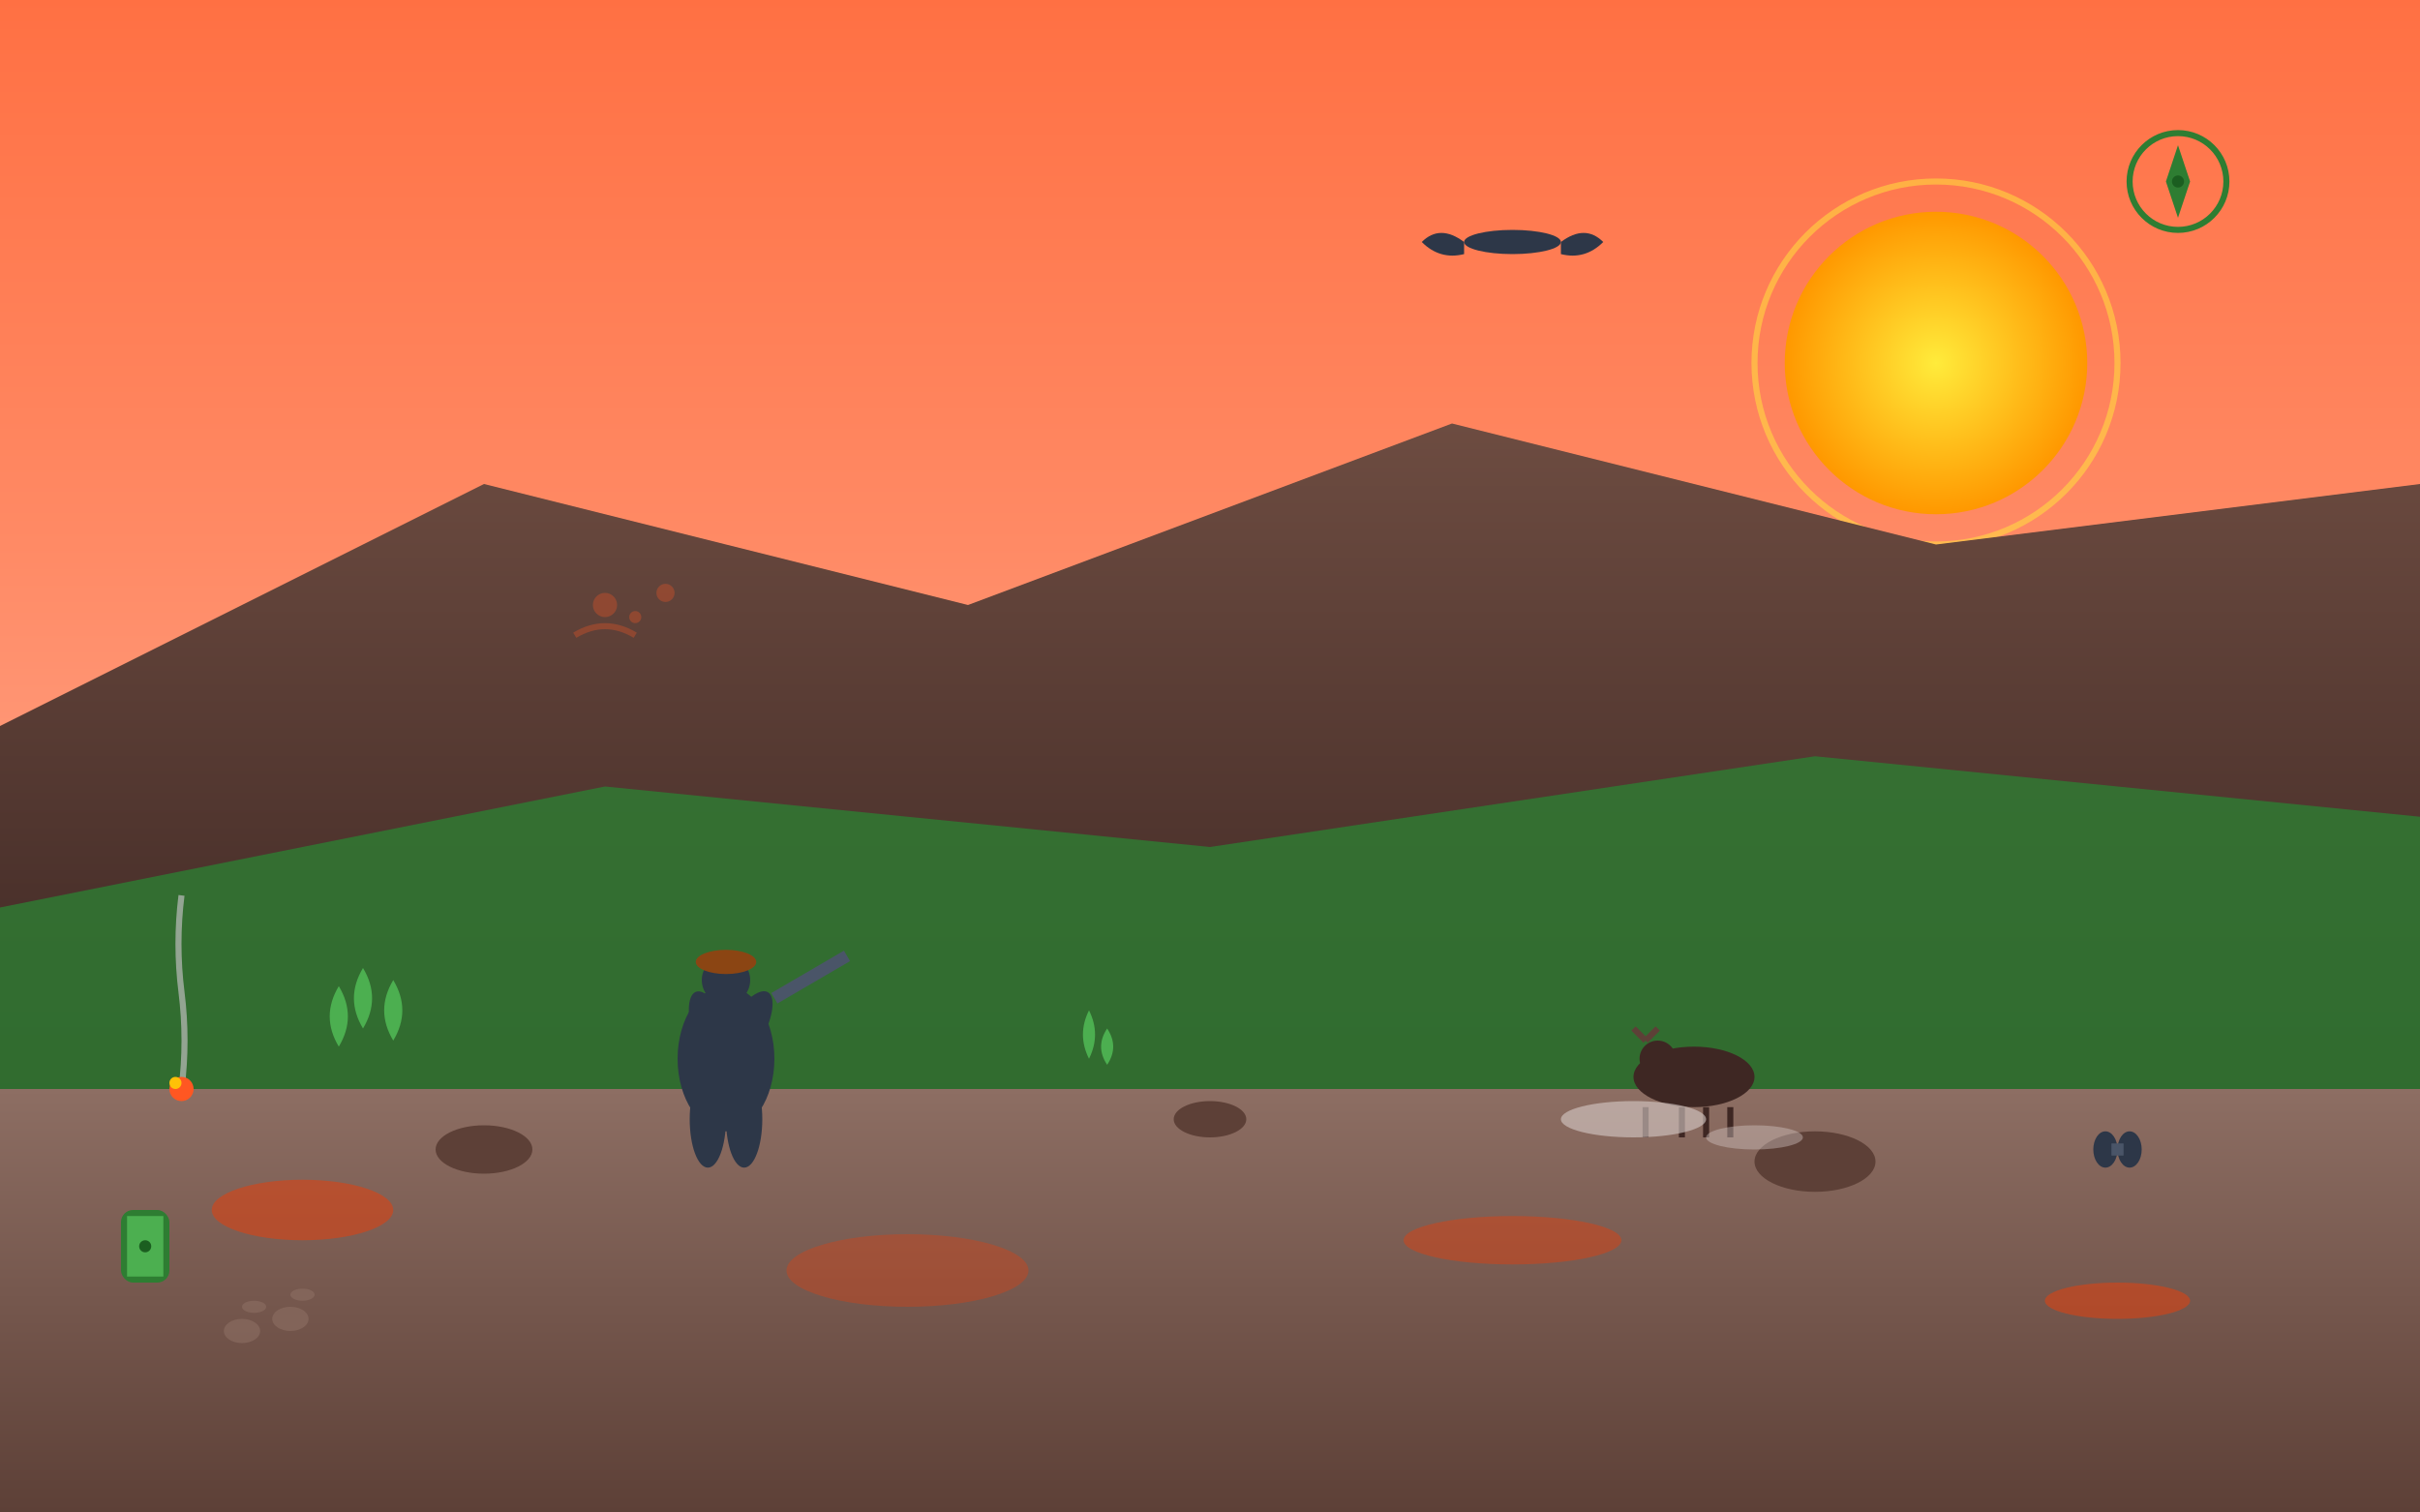
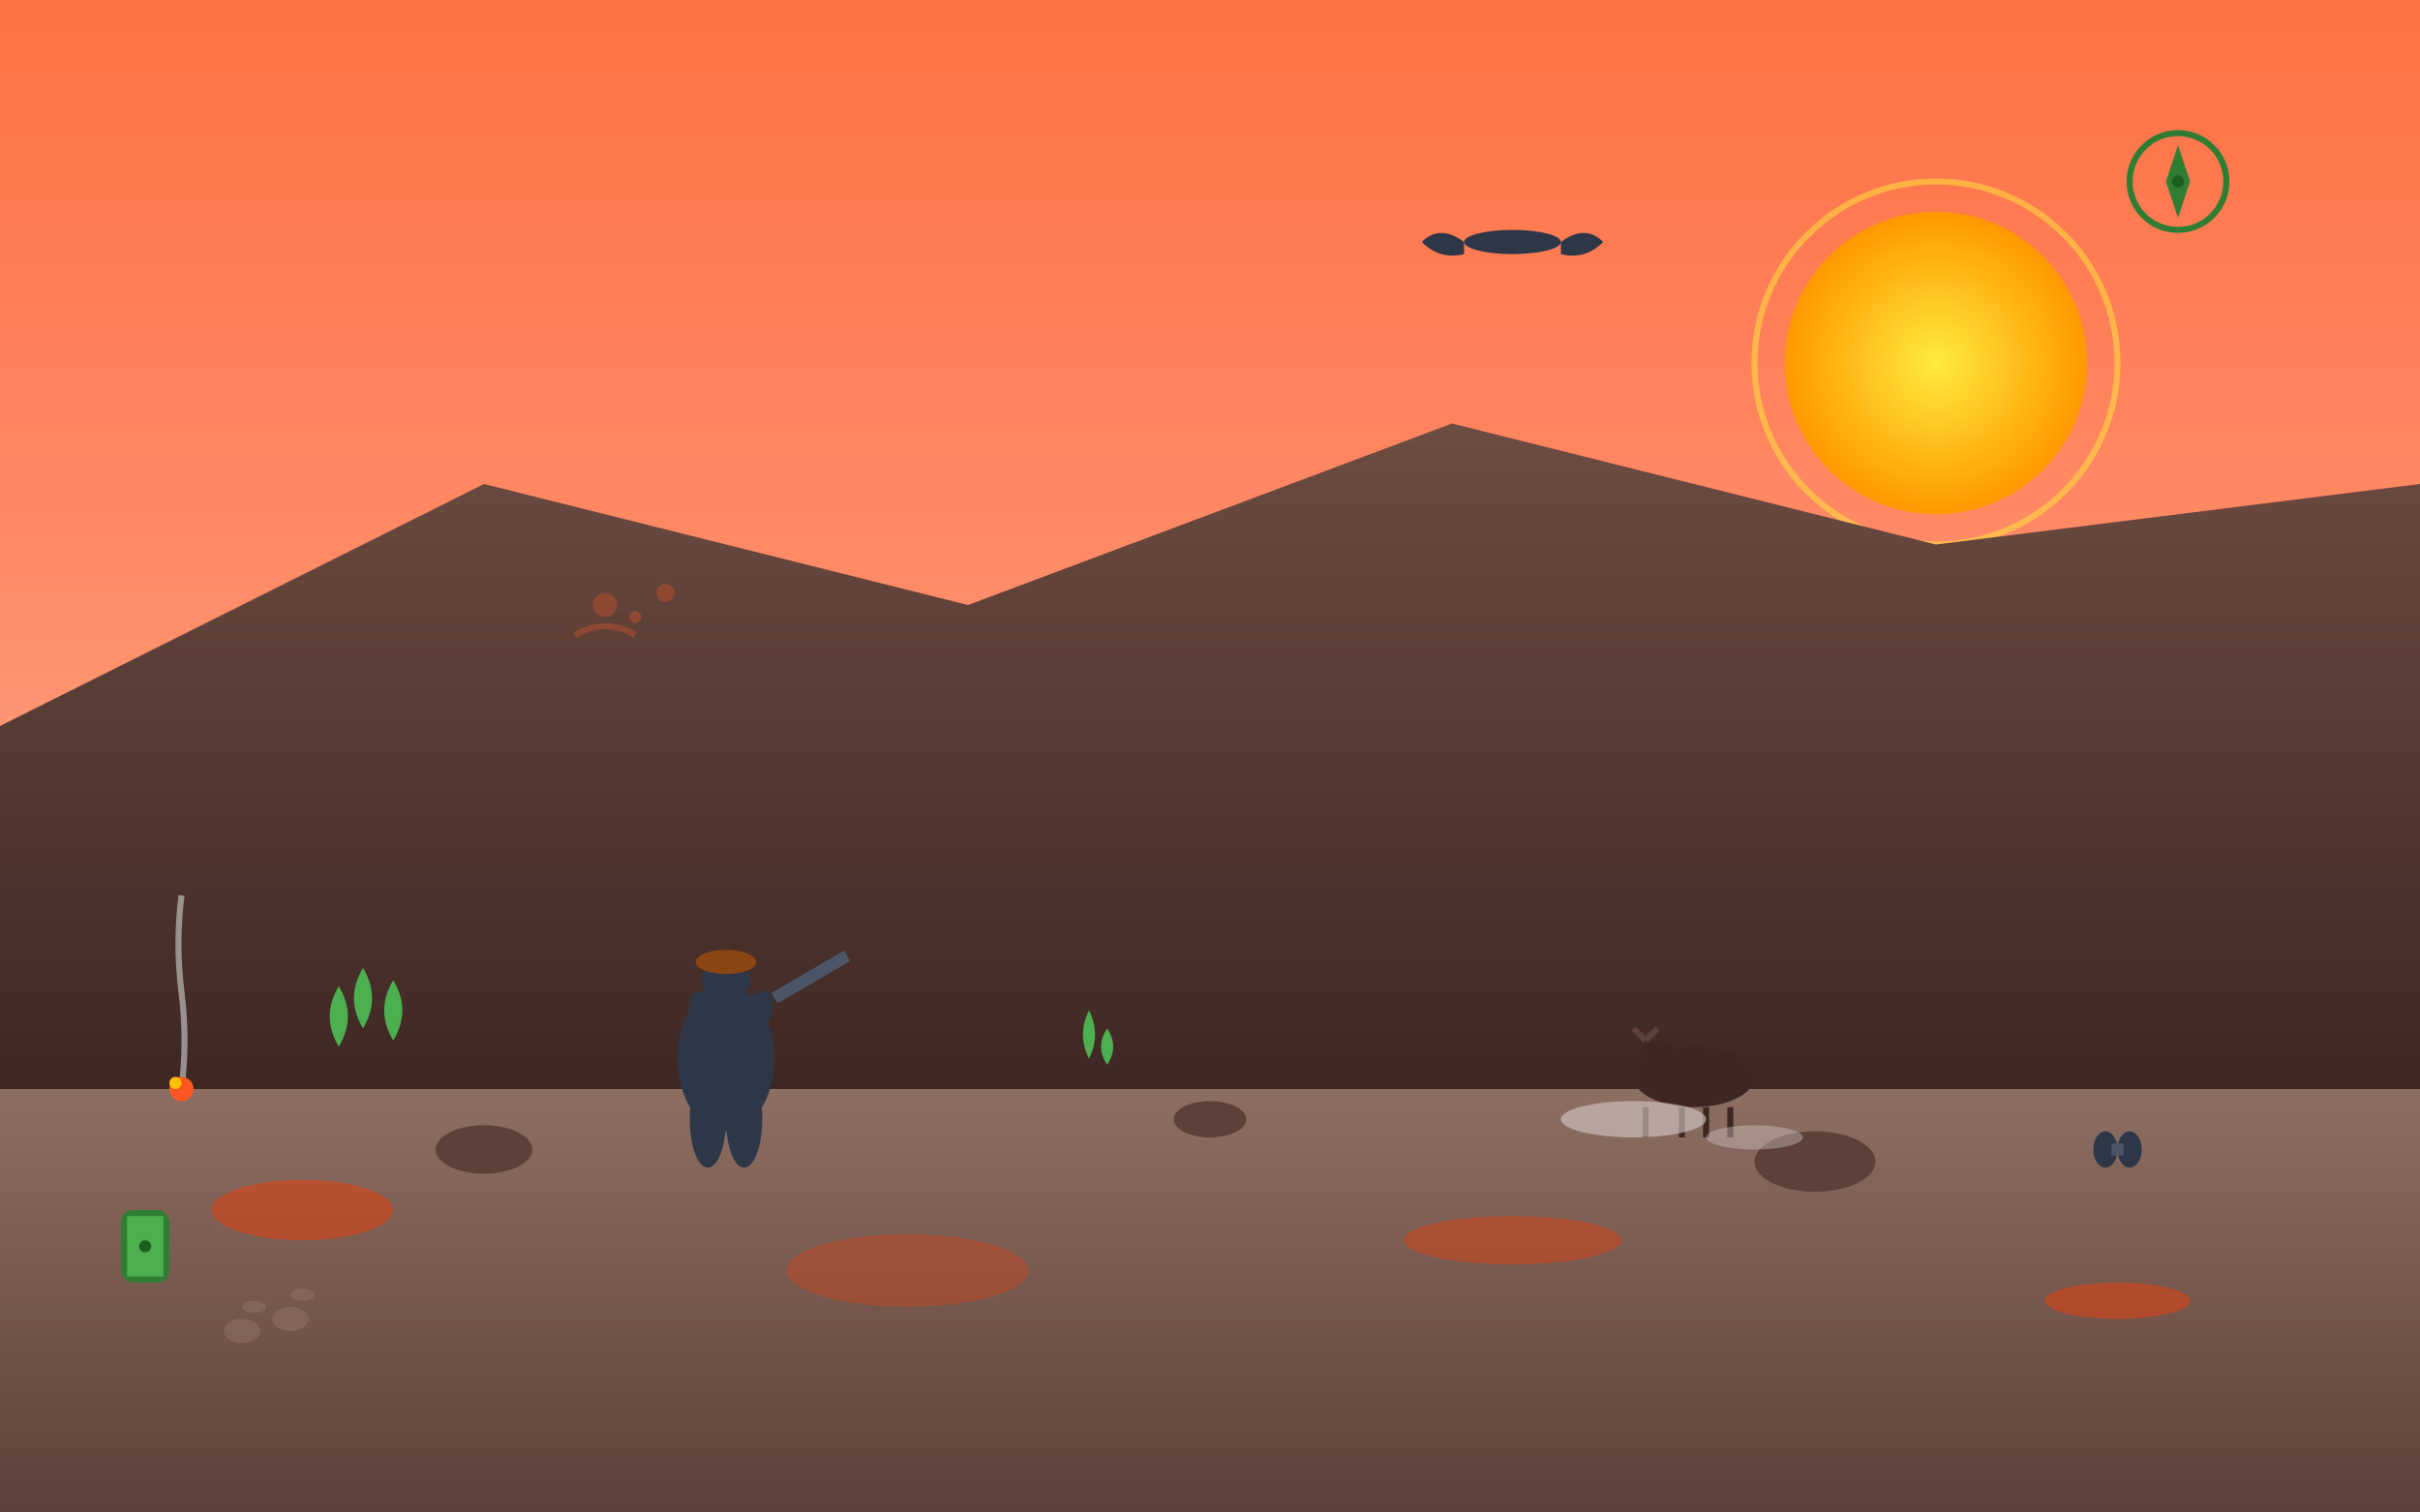
<svg xmlns="http://www.w3.org/2000/svg" width="400" height="250" viewBox="0 0 400 250">
  <defs>
    <linearGradient id="skyGradient" x1="0%" y1="0%" x2="0%" y2="100%">
      <stop offset="0%" style="stop-color:#ff7043;stop-opacity:1" />
      <stop offset="50%" style="stop-color:#ff8a65;stop-opacity:1" />
      <stop offset="100%" style="stop-color:#ffab91;stop-opacity:1" />
    </linearGradient>
    <linearGradient id="groundGradient" x1="0%" y1="0%" x2="0%" y2="100%">
      <stop offset="0%" style="stop-color:#8d6e63;stop-opacity:1" />
      <stop offset="100%" style="stop-color:#5d4037;stop-opacity:1" />
    </linearGradient>
    <linearGradient id="mountainGradient" x1="0%" y1="0%" x2="0%" y2="100%">
      <stop offset="0%" style="stop-color:#6d4c41;stop-opacity:1" />
      <stop offset="100%" style="stop-color:#3e2723;stop-opacity:1" />
    </linearGradient>
    <radialGradient id="sunGradient" cx="50%" cy="50%" r="50%">
      <stop offset="0%" style="stop-color:#ffeb3b;stop-opacity:1" />
      <stop offset="100%" style="stop-color:#ff9800;stop-opacity:1" />
    </radialGradient>
  </defs>
  <rect width="400" height="180" fill="url(#skyGradient)" />
  <circle cx="320" cy="60" r="25" fill="url(#sunGradient)" />
  <circle cx="320" cy="60" r="30" fill="none" stroke="#ffeb3b" stroke-width="1" opacity="0.5" />
  <path d="M0 120 L80 80 L160 100 L240 70 L320 90 L400 80 L400 180 L0 180 Z" fill="url(#mountainGradient)" />
-   <path d="M0 150 L100 130 L200 140 L300 125 L400 135 L400 180 L0 180 Z" fill="#2e7d32" opacity="0.8" />
  <rect x="0" y="180" width="400" height="70" fill="url(#groundGradient)" />
  <ellipse cx="50" cy="200" rx="15" ry="5" fill="#d84315" opacity="0.6" />
  <ellipse cx="150" cy="210" rx="20" ry="6" fill="#d84315" opacity="0.4" />
  <ellipse cx="250" cy="205" rx="18" ry="4" fill="#d84315" opacity="0.5" />
  <ellipse cx="350" cy="215" rx="12" ry="3" fill="#d84315" opacity="0.6" />
  <ellipse cx="80" cy="190" rx="8" ry="4" fill="#5d4037" />
  <ellipse cx="200" cy="185" rx="6" ry="3" fill="#5d4037" />
  <ellipse cx="300" cy="192" rx="10" ry="5" fill="#5d4037" />
  <g transform="translate(60, 170)">
    <path d="M0 0 Q-3 -5 0 -10 Q3 -5 0 0" fill="#4caf50" />
    <path d="M5 2 Q2 -3 5 -8 Q8 -3 5 2" fill="#4caf50" />
    <path d="M-4 3 Q-7 -2 -4 -7 Q-1 -2 -4 3" fill="#4caf50" />
  </g>
  <g transform="translate(180, 175)">
    <path d="M0 0 Q-2 -4 0 -8 Q2 -4 0 0" fill="#4caf50" />
    <path d="M3 1 Q1 -2 3 -5 Q5 -2 3 1" fill="#4caf50" />
  </g>
  <g transform="translate(120, 160)">
    <ellipse cx="0" cy="15" rx="8" ry="12" fill="#2d3748" />
    <circle cx="0" cy="2" r="4" fill="#2d3748" />
    <ellipse cx="0" cy="-1" rx="5" ry="2" fill="#8b4513" />
    <ellipse cx="-6" cy="10" rx="3" ry="8" fill="#2d3748" transform="rotate(-20)" />
    <ellipse cx="8" cy="8" rx="3" ry="8" fill="#2d3748" transform="rotate(30)" />
    <ellipse cx="-3" cy="25" rx="3" ry="8" fill="#2d3748" />
    <ellipse cx="3" cy="25" rx="3" ry="8" fill="#2d3748" />
    <line x1="8" y1="5" x2="20" y2="-2" stroke="#4a5568" stroke-width="2" />
  </g>
  <g transform="translate(280, 170)">
    <ellipse cx="0" cy="8" rx="10" ry="5" fill="#3e2723" />
    <circle cx="-6" cy="5" r="3" fill="#3e2723" />
    <line x1="-8" y1="2" x2="-10" y2="0" stroke="#5d4037" stroke-width="1" />
    <line x1="-8" y1="2" x2="-6" y2="0" stroke="#5d4037" stroke-width="1" />
    <line x1="-8" y1="13" x2="-8" y2="18" stroke="#3e2723" stroke-width="1" />
    <line x1="-2" y1="13" x2="-2" y2="18" stroke="#3e2723" stroke-width="1" />
    <line x1="2" y1="13" x2="2" y2="18" stroke="#3e2723" stroke-width="1" />
    <line x1="6" y1="13" x2="6" y2="18" stroke="#3e2723" stroke-width="1" />
  </g>
  <g transform="translate(250, 40)">
    <ellipse cx="0" cy="0" rx="8" ry="2" fill="#2d3748" />
    <path d="M-8 0 Q-12 -3 -15 0 Q-12 3 -8 2" fill="#2d3748" />
    <path d="M8 0 Q12 -3 15 0 Q12 3 8 2" fill="#2d3748" />
  </g>
  <g transform="translate(40, 220)">
    <ellipse cx="0" cy="0" rx="3" ry="2" fill="#8d6e63" opacity="0.6" />
    <ellipse cx="2" cy="-4" rx="2" ry="1" fill="#8d6e63" opacity="0.6" />
    <ellipse cx="8" cy="-2" rx="3" ry="2" fill="#8d6e63" opacity="0.6" />
    <ellipse cx="10" cy="-6" rx="2" ry="1" fill="#8d6e63" opacity="0.6" />
  </g>
  <g transform="translate(20, 200)">
    <rect x="0" y="0" width="8" height="12" rx="2" fill="#2e7d32" />
    <rect x="1" y="1" width="6" height="10" fill="#4caf50" />
    <circle cx="4" cy="6" r="1" fill="#1b5e20" />
  </g>
  <g transform="translate(350, 190)">
    <ellipse cx="-2" cy="0" rx="2" ry="3" fill="#2d3748" />
    <ellipse cx="2" cy="0" rx="2" ry="3" fill="#2d3748" />
    <rect x="-1" y="-1" width="2" height="2" fill="#4a5568" />
  </g>
  <g transform="translate(30, 180)">
    <path d="M0 0 Q1 -8 0 -16 Q-1 -24 0 -32" fill="none" stroke="#bdbdbd" stroke-width="1" opacity="0.7" />
    <circle cx="0" cy="0" r="2" fill="#ff5722" />
    <circle cx="-1" cy="-1" r="1" fill="#ffc107" />
  </g>
  <g transform="translate(360, 30)">
    <circle cx="0" cy="0" r="8" fill="none" stroke="#2e7d32" stroke-width="1" />
    <path d="M0 -6 L2 0 L0 6 L-2 0 Z" fill="#2e7d32" />
    <circle cx="0" cy="0" r="1" fill="#1b5e20" />
  </g>
  <g opacity="0.3">
    <circle cx="100" cy="100" r="2" fill="#ff5722" />
    <circle cx="105" cy="102" r="1" fill="#ff5722" />
    <circle cx="110" cy="98" r="1.5" fill="#ff5722" />
    <path d="M95 105 Q100 102 105 105" fill="none" stroke="#ff5722" stroke-width="1" />
  </g>
  <ellipse cx="270" cy="185" rx="12" ry="3" fill="#d7ccc8" opacity="0.6" />
  <ellipse cx="290" cy="188" rx="8" ry="2" fill="#d7ccc8" opacity="0.4" />
</svg>